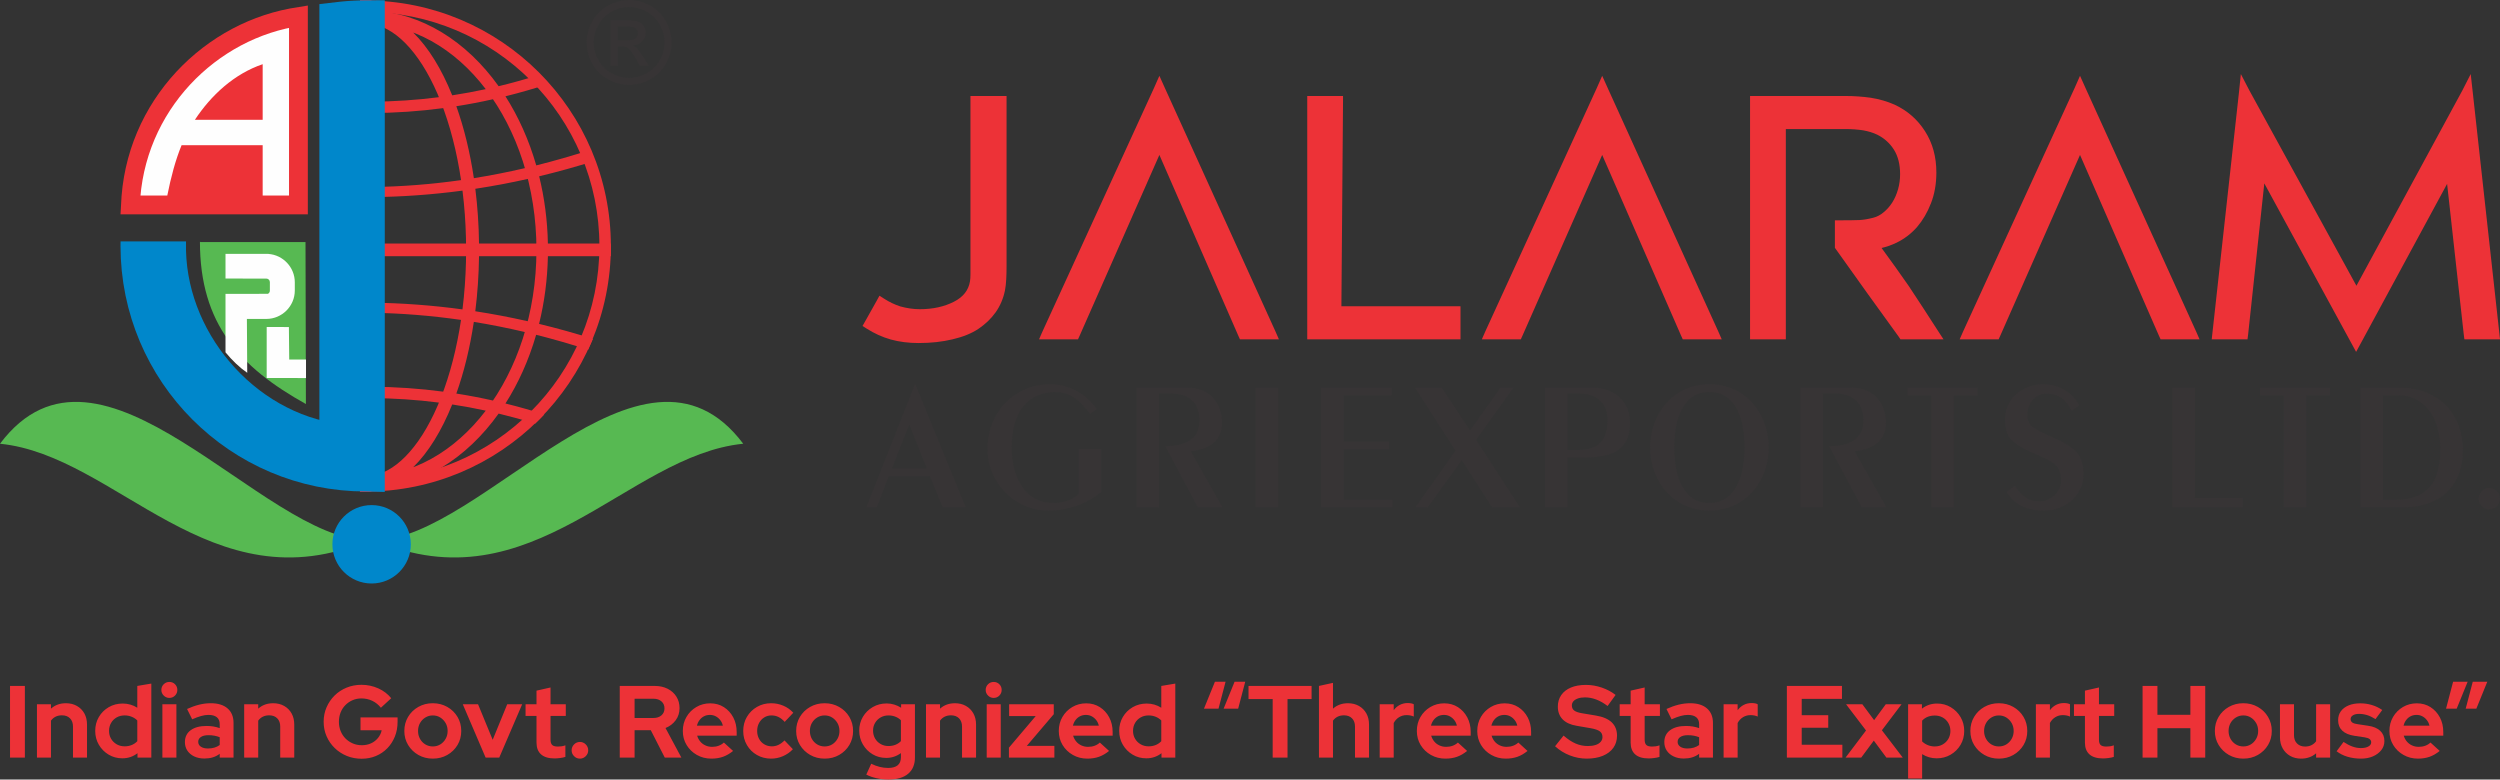
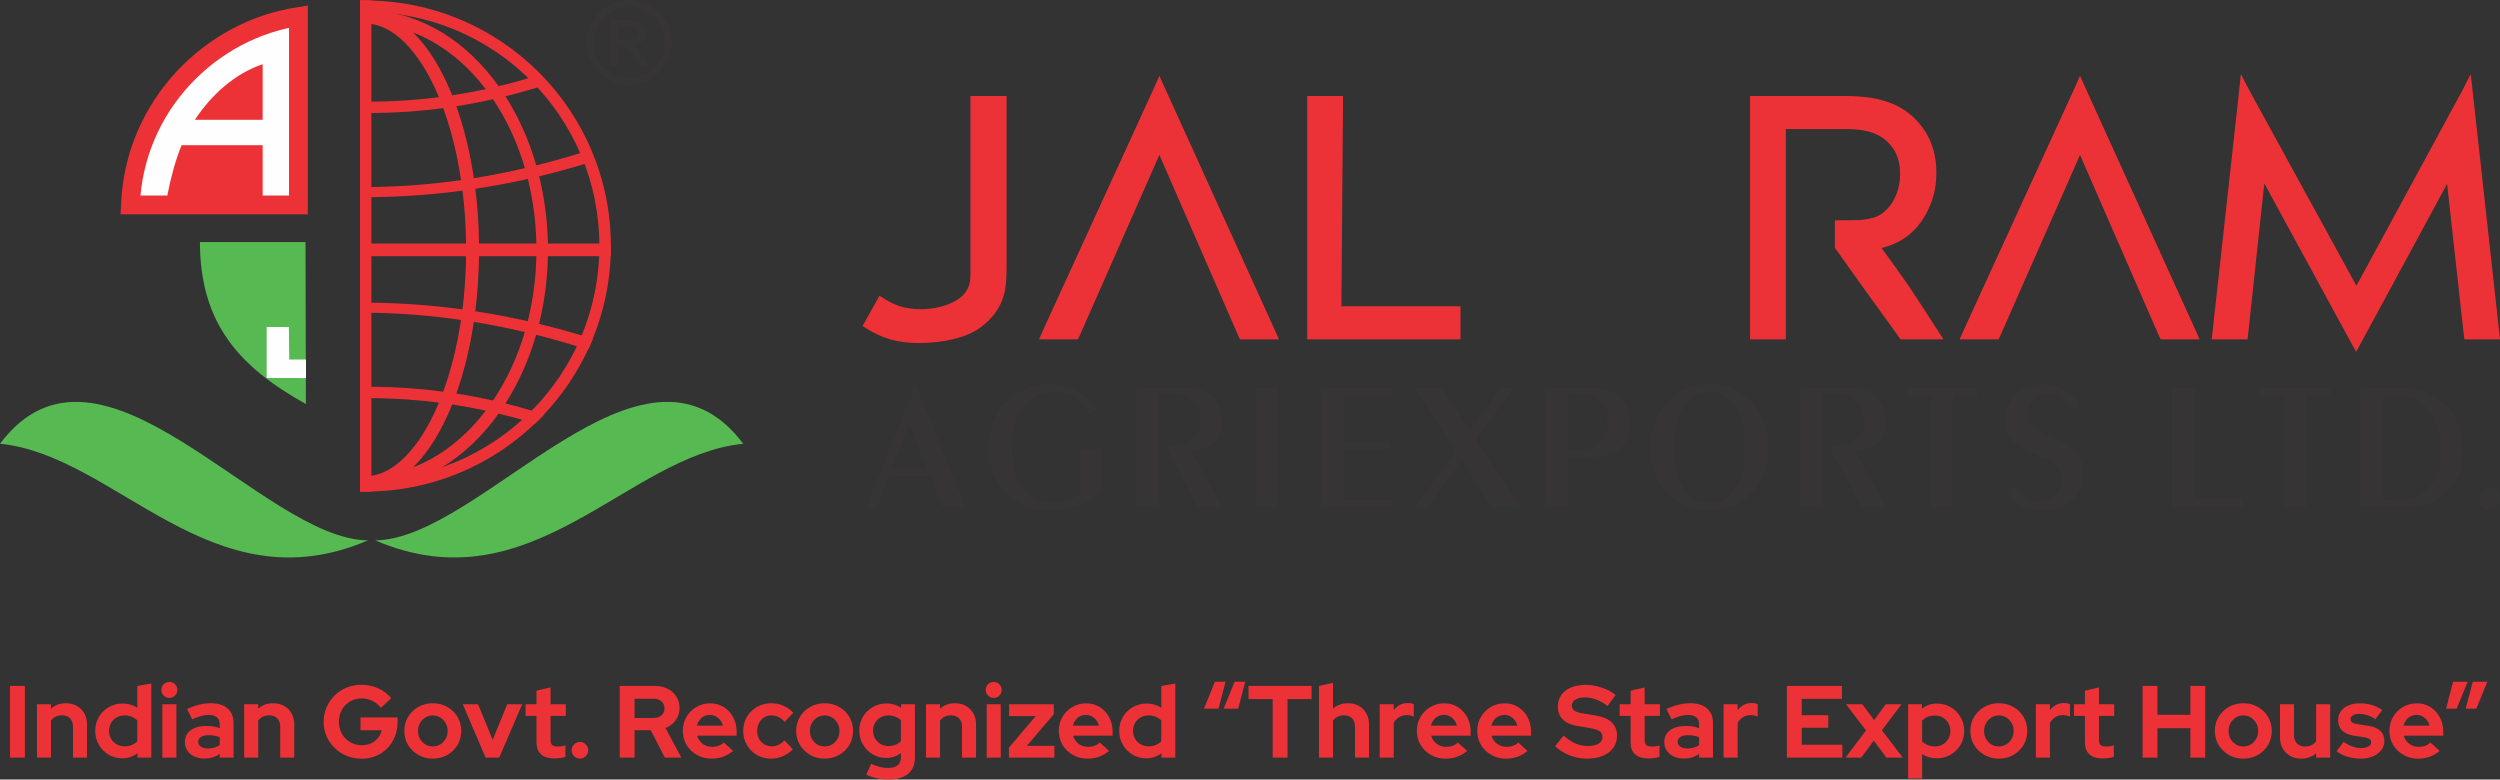
<svg xmlns="http://www.w3.org/2000/svg" xml:space="preserve" width="141.999mm" height="44.276mm" version="1.1" style="shape-rendering:geometricPrecision; text-rendering:geometricPrecision; image-rendering:optimizeQuality; fill-rule:evenodd; clip-rule:evenodd" viewBox="0 0 14597.26 4551.47">
  <rect x="0" y="0" width="14597.26" height="4551.47" fill="#333333" stroke="none" />
  <defs>
    <style type="text/css">
   
    .fil3 {fill:#FEFEFE}
    .fil0 {fill:#ED3237}
    .fil1 {fill:#57B952}
    .fil2 {fill:#0087CB}
    .fil4 {fill:#373435;fill-rule:nonzero}
    .fil5 {fill:#ED3237;fill-rule:nonzero}
   
  </style>
  </defs>
  <g id="Layer_x0020_1">
    <g id="_1907300919088">
      <g>
        <g>
          <path class="fil0" d="M2133.12 2.81c791.7,0 1433.73,642.04 1433.73,1433.74 0,791.7 -642.03,1433.74 -1433.73,1433.74 -10.43,0 -20.8,-0.19 -31.18,-0.41l0 -67.02c10.38,0.24 20.74,0.39 31.18,0.39 754.67,0 1366.68,-612.02 1366.68,-1366.69 0,-754.67 -612.01,-1366.7 -1366.68,-1366.7 -10.43,0 -20.8,0.14 -31.18,0.38l0 -67.03c10.38,-0.23 20.74,-0.38 31.18,-0.38z" />
          <path class="fil0" d="M2101.94 1.77c10.35,-0.24 20.78,-0.41 31.18,-0.41 11.81,0 23.55,0.17 35.29,0.46l0 59.51c292.89,12.53 555.92,180.05 743.03,441.98 80.6,-19.39 161.23,-41.88 241.82,-67.65 17.14,17.59 33.79,35.68 50.02,54.15 -83.99,27.57 -168,51.67 -251.99,72.46 76.1,119.23 137.29,255.36 179.88,403.45 105.3,-26.25 210.58,-56.44 315.87,-90.71 9.11,21.11 17.73,42.47 25.87,64.07 -108.25,34.24 -216.53,64.31 -324.77,90.25 30.57,124.24 48.24,256.08 50.97,392.76l367.59 0c0.31,12.29 0.47,24.63 0.47,37.01 0,12.37 -0.16,24.7 -0.47,37l-367.59 0c-2.72,137.51 -20.6,270.14 -51.53,395.02 104.85,25.35 209.71,54.54 314.55,87.68 -8.75,21.42 -18.01,42.59 -27.75,63.48 -101.3,-32.86 -202.6,-61.99 -303.88,-87.47 -42.56,147.19 -103.52,282.51 -179.21,401.14 75.55,18.7 151.12,40.03 226.66,64.21 -17.19,18.28 -34.85,36.13 -52.97,53.48 -71.18,-22.09 -142.36,-41.59 -213.53,-58.73 -187.11,261.95 -450.14,429.47 -743.04,441.99l0 14.37c-11.74,0.29 -23.48,0.45 -35.29,0.45 -10.4,0 -20.83,-0.16 -31.18,-0.41l0 -2869.54zm66.47 1420.33l552.7 0 -0.4 -33.08 -2.48 -69.15 -4.12 -68.09 -5.67 -66.96 -7.23 -65.72 -0.82 -6.11c-177.34,23.79 -354.63,36.45 -531.97,37.98l0 271.13zm628.59 0l334.56 0 -0.62 -31.56 -3.91 -67.63 -6.47 -66.61 -8.92 -65.51 -11.33 -64.34 -13.65 -63.08 -4.82 -18.68c-102.13,22.89 -204.3,42.07 -306.44,57.59 12.82,102.47 20.23,209.59 21.6,319.83zm334.56 74l-334.55 0c-1.38,110.79 -8.85,218.4 -21.8,321.3 102.04,15.74 204.08,35.14 306.09,58.23l5.37 -20.81 13.65 -63.09 11.33 -64.33 8.92 -65.49 6.47 -66.63 3.91 -67.62 0.62 -31.55zm-410.45 0l-552.7 0 0 271.23c177.28,1.92 354.54,15.02 531.8,39.19l1 -7.42 7.23 -65.72 5.67 -66.98 4.12 -68.08 2.48 -69.14 0.4 -33.07zm-552.7 -404.04c174.53,-2.09 349.09,-15.65 523.64,-40.42l-9.63 -60.03 -11.53 -61.48 -12.87 -59.92 -14.16 -58.24 -15.43 -56.43 -16.6 -54.54 -17.74 -52.57 -6.37 -17.09c-139.75,18.59 -279.53,28.12 -419.3,28.69l0 432.03zm598.5 -51.74c99.28,-15.92 198.56,-35.46 297.84,-58.6l-12.13 -40.35 -20.28 -58.8 -22.33 -57.17 -24.33 -55.48 -26.25 -53.72 -28.13 -51.86 -29.9 -49.93 -23.07 -34.94c-71.29,16.01 -142.56,29.59 -213.83,40.77 44.72,125.37 79.64,267.05 102.42,420.08zm-598.5 785.93c174.47,2.51 348.93,16.5 523.42,41.68l-9.41 58.61 -11.53 61.51 -12.87 59.92 -14.16 58.23 -15.43 56.43 -16.6 54.56 -17.74 52.55 -6.39 17.11c-139.75,-18.59 -279.52,-28.08 -419.28,-28.67l0 -431.92zm598.28 53.17c99.14,16.13 198.28,35.9 297.41,59.22l-11.47 38.18 -20.28 58.76 -22.33 57.18 -24.33 55.48 -26.25 53.72 -28.13 51.85 -29.9 49.94 -23.1 34.97c-71.27,-15.99 -142.54,-29.6 -213.8,-40.78 44.56,-124.95 79.4,-266.09 102.19,-418.52zm-598.28 -1285.82c131.45,-0.58 262.88,-9.22 394.32,-26.09l-7.37 -17.88 -20.83 -46.04 -21.76 -43.66 -22.6 -41.22 -23.35 -38.66 -24.03 -35.97 -24.63 -33.27 -25.12 -30.41 -25.54 -27.55 -25.81 -24.58 -26.03 -21.62 -26.11 -18.6 -26.12 -15.63 -26.06 -12.66 -25.99 -9.79 -25.96 -6.94 -17.02 -2.73 0 453.29zm472 -36.97c65.3,-10 130.56,-22.04 195.86,-36.15l-34.69 -43.37 -36.39 -41.35 -37.85 -39.02 -39.21 -36.57 -40.54 -34.09 -41.76 -31.51 -42.96 -28.85 -44.04 -26.12 -45.14 -23.34 -46.11 -20.48 -14.83 -5.52c88.09,86.26 165.65,211.97 227.66,366.35zm-472 1767.96c131.44,0.59 262.87,9.22 394.3,26.09l-7.35 17.87 -20.83 46.04 -21.76 43.64 -22.6 41.22 -23.35 38.65 -24.03 35.99 -24.63 33.22 -25.12 30.45 -25.55 27.56 -25.8 24.6 -26.03 21.58 -26.11 18.61 -26.12 15.62 -26.06 12.69 -25.99 9.78 -25.98 6.97 -17 2.71 0 -453.28zm472 36.97c65.3,9.99 130.55,22.05 195.85,36.15l-34.68 43.35 -36.39 41.34 -37.85 39.02 -39.21 36.58 -40.54 34.09 -41.76 31.5 -42.96 28.87 -44.04 26.14 -45.14 23.31 -46.11 20.47 -14.87 5.54c88.09,-86.26 165.69,-211.95 227.7,-366.35z" />
          <path class="fil1" d="M2148.61 3155.13c-915.89,392.93 -1468.37,-496.46 -2148.61,-564.22 586.96,-780.7 1526.94,558.7 2148.61,564.22z" />
          <path class="fil1" d="M2190.97 3155.13c915.9,392.93 1468.38,-496.46 2148.61,-564.22 -586.95,-780.7 -1526.94,558.7 -2148.61,564.22z" />
-           <path class="fil2" d="M2169.8 2949.15c126.41,0 228.92,102.51 228.92,228.91 0,126.42 -102.51,228.93 -228.92,228.93 -126.41,0 -228.92,-102.51 -228.92,-228.93 0,-126.4 102.51,-228.91 228.92,-228.91z" />
          <path class="fil0" d="M763.35 872.59l17.7 -51.12 19.89 -49.99 21.98 -48.74 23.97 -47.47 25.95 -46.16 27.81 -44.81 29.64 -43.4 31.34 -41.96 33.01 -40.46 34.6 -38.96 36.15 -37.34 37.58 -35.74 38.99 -34.05 40.28 -32.36 41.55 -30.59 42.71 -28.8 43.83 -26.95 44.87 -25.09 45.88 -23.14 46.75 -21.18 47.62 -19.14 48.39 -17.11 49.11 -14.96 49.72 -12.83 50.31 -10.6 104.39 -17.2 0 1218.99c-469.38,0 -719.71,0 -1093.72,0l6.11 -107.37 5.81 -56.23 8.35 -55.32 10.78 -54.34 13.18 -53.31 15.47 -52.27z" />
          <path class="fil3" d="M943.85 726.98l23.59 -41.96 25.29 -40.75 26.96 -39.48 28.54 -38.21 30.07 -36.86 31.51 -35.47 32.94 -34.02 34.24 -32.57 35.55 -31.03 36.72 -29.51 37.84 -27.86 38.92 -26.23 39.94 -24.56 40.82 -22.84 41.74 -21.04 42.51 -19.25 43.25 -17.38 43.92 -15.52 44.51 -13.57 45.04 -11.61 19.79 -4.16 0 978.5 -153.81 0 0 -293.9 -473.38 0c-36.26,88.1 -61.81,185.4 -83.5,293.9l-156.37 0 4.12 -39.89 7.59 -50.27 9.79 -49.36 11.97 -48.4 14.05 -47.48 16.07 -46.41 18.05 -45.38 19.97 -44.26 21.78 -43.14zm589.86 -27.6l0 -324.54c-167.4,56.81 -301.65,181.97 -395.66,324.54l395.66 0z" />
          <path class="fil1" d="M1786.14 2359.07c-385.47,-214.7 -618.75,-466.9 -618.75,-947.63l1.32 0 0 1.8 615.12 0c0,411.86 2.31,442.41 2.31,945.83z" />
-           <path class="fil3" d="M1443.6 2176.71c-44.84,-30.89 -87.79,-72.06 -126.88,-119.51l0 -341.16c53.53,-0.26 197.74,-0.48 247.64,-0.48 6.73,-3.37 11.39,-10.34 11.39,-18.34l0 -50.06c0,-11.27 -9.22,-20.49 -20.49,-20.49 -49.23,0 -189.35,-0.12 -238.54,-0.28l0 -144.2 250.78 0 0 0.46c85.69,6.32 153.86,78.41 153.86,165.65l0 47.76c0,91.36 -74.75,166.1 -166.09,166.1l-113.67 0 2.01 314.54z" />
          <path class="fil3" d="M1686.82 1909.51l-129.64 -0.05 0 297.44c48.07,0.23 169.22,0.44 229.59,0.48l0 -107.94 -97.99 0 -1.96 -189.93z" />
-           <polygon class="fil2" points="1710.72,2805.22 1644.1,2782.65 1578.95,2756.96 1515.44,2728.21 1453.65,2696.52 1393.64,2662.01 1335.46,2624.72 1279.3,2584.72 1225.19,2542.19 1173.23,2497.15 1123.44,2449.69 1076.02,2399.9 1031,2347.92 988.47,2293.79 948.51,2237.56 911.23,2179.4 876.74,2119.34 845.07,2057.53 816.33,1993.98 790.67,1928.83 768.13,1862.18 748.8,1794.11 732.78,1724.69 720.18,1654.08 711.06,1582.33 705.53,1509.57 703.65,1436.78 703.71,1432.5 703.72,1429.66 703.75,1426.46 703.8,1423.09 703.87,1420.44 703.9,1418.22 703.94,1415.59 704.02,1409.43 1086.12,1409.43 1086.14,1464.72 1088.51,1512 1093.19,1559.02 1100.16,1605.68 1109.35,1652 1120.69,1697.86 1134.14,1743.14 1149.69,1787.83 1167.24,1831.85 1186.76,1875.08 1208.2,1917.49 1231.46,1958.96 1256.54,1999.44 1283.31,2038.82 1311.78,2077.04 1341.84,2114.01 1373.46,2149.65 1406.55,2183.89 1441.04,2216.65 1476.9,2247.89 1514.01,2277.46 1552.35,2305.36 1591.86,2331.48 1632.41,2355.77 1674,2378.14 1716.54,2398.55 1759.96,2416.89 1804.2,2433.15 1849.27,2447.24 1864.8,2451.27 1864.8,24.03 1972.19,11.51 1982.99,10.3 1993.8,9.21 2004.67,8.15 2015.6,7.22 2026.38,6.32 2037.27,5.52 2048.31,4.78 2059.37,4.16 2070.31,3.6 2081.32,3.15 2092.39,2.74 2103.45,2.46 2114.5,2.24 2125.62,2.11 2246.65,1.46 2246.65,2872.53 2063.17,2867.84 1990.44,2862.32 1918.71,2853.19 1848.11,2840.58 1778.75,2824.55 " />
          <path class="fil4" d="M3673.44 0c41.6,0 82.19,10.66 121.88,32.07 39.57,21.31 70.51,51.9 92.6,91.6 22.1,39.8 33.2,81.29 33.2,124.33 0,42.71 -10.89,83.87 -32.76,123.22 -21.74,39.47 -52.22,70.07 -91.59,91.82 -39.35,21.88 -80.49,32.74 -123.33,32.74 -42.94,0 -84.08,-10.87 -123.45,-32.74 -39.35,-21.75 -69.95,-52.34 -91.82,-91.82 -21.88,-39.35 -32.86,-80.51 -32.86,-123.22 0,-43.04 11.11,-84.53 33.31,-124.33 22.31,-39.7 53.26,-70.29 92.85,-91.6 39.69,-21.41 80.26,-32.07 121.98,-32.07zm0 41.05c-34.88,0 -68.84,8.96 -101.8,26.79 -32.96,17.84 -58.76,43.4 -77.37,76.57 -18.61,33.18 -27.92,67.71 -27.92,103.6 0,35.77 9.19,69.96 27.48,102.71 18.26,32.73 43.82,58.3 76.68,76.58 32.85,18.28 67.17,27.47 102.93,27.47 35.66,0 69.96,-9.19 102.81,-27.47 32.85,-18.29 58.41,-43.85 76.57,-76.58 18.16,-32.74 27.26,-66.93 27.26,-102.71 0,-35.89 -9.31,-70.42 -27.83,-103.6 -18.48,-33.17 -44.29,-58.74 -77.35,-76.57 -33.08,-17.83 -66.94,-26.79 -101.47,-26.79zm-108.87 343.76l0 -266.39 91.72 0c31.38,0 54.04,2.46 68.05,7.39 14.13,4.92 25.24,13.45 33.65,25.78 8.29,12.22 12.44,25.23 12.44,39.03 0,19.39 -6.96,36.42 -20.97,50.78 -13.91,14.47 -32.39,22.53 -55.49,24.32 9.42,3.94 17.03,8.64 22.64,14.13 10.76,10.42 23.89,28.02 39.47,52.82l32.52 52.13 -52.25 0 -23.77 -41.93c-18.61,-33.08 -33.75,-53.83 -45.18,-62.13 -7.85,-6.04 -19.28,-9.07 -34.43,-8.96l-25.34 0 0 113.03 -43.05 0zm43.05 -150.02l52.25 0c25,0 42.05,-3.7 51.12,-11.1 9.09,-7.4 13.68,-17.26 13.68,-29.37 0,-7.84 -2.23,-14.92 -6.61,-21.08 -4.37,-6.27 -10.44,-10.87 -18.16,-13.9 -7.85,-3.02 -22.21,-4.6 -43.28,-4.6l-49 0 0 80.05z" />
        </g>
        <path class="fil5" d="M5561.96 1981.23c-60.25,14.6 -126.49,21.73 -198.74,21.73 -57.75,0 -112,-6.81 -162.49,-20.78 -48.89,-13.94 -94.64,-34.67 -137.87,-61.96l-26.81 -16.85 15.75 -27.57 66.59 -118.73 16.72 -30.48 28.39 18.16c29.03,18.79 60.26,33.72 93.4,44.42 38.8,10.73 76.64,16.22 113.87,16.22 75.73,0 142.3,-14.6 199.43,-43.77 53.64,-27.27 84.84,-66.84 93.37,-118.72 1.9,-11.36 2.83,-25.63 2.83,-42.84l0 -48.32 0 -957.92 0 -33.4 32.52 0 146.09 0 32.19 0 0 33.4 0 961.48c0,25.63 -0.66,50.6 -1.89,75.24 -1.3,24.66 -3.81,46.06 -7.27,64.56 -9.8,48.33 -28.07,90.82 -54.58,128.47 -26.54,37.3 -60.26,69.4 -100.68,96.64 -40.06,26.61 -90.54,47.06 -150.81,61z" />
        <polygon class="fil5" points="6769.52,442.68 6801.68,514.05 7447.84,1936.49 7467.4,1981.23 7418.18,1981.23 7261.06,1981.23 7239.9,1981.23 7230.77,1961.12 6769.52,904.62 6303.49,1961.12 6294.36,1981.23 6272.9,1981.23 6115.78,1981.23 6066.89,1981.23 6086.46,1936.49 6737.94,514.05 " />
        <polygon class="fil5" points="7830.75,1981.22 7748.06,1981.22 7665.13,1981.22 7632.89,1981.22 7632.89,1947.82 7632.89,593.8 7632.89,560.37 7665.13,560.37 7809.27,560.37 7841.78,560.37 7841.78,593.8 7832.3,1788.2 8481.29,1788.2 8527.69,1788.2 8527.69,1821.64 8527.69,1947.82 8527.69,1981.22 8481.29,1981.22 " />
-         <polygon class="fil5" points="9355.05,442.68 9387.22,514.05 10033.38,1936.49 10052.94,1981.23 10003.74,1981.23 9846.59,1981.23 9825.47,1981.23 9816.31,1961.12 9355.05,904.62 8889.04,1961.12 8879.93,1981.23 8858.47,1981.23 8701.33,1981.23 8652.43,1981.23 8671.99,1936.49 9323.5,514.05 " />
        <path class="fil5" d="M10427.29 1981.23l-32.52 0 -144.16 0 -32.19 0 0 -33.42 0 -1353.97 0 -33.4 32.19 0 524.35 0c51.12,0 100.64,3.57 148.61,10.37 49.2,7.79 95.27,21.07 137.85,39.9 74.47,34.39 134.12,85.97 178.27,155.06 44.48,69.09 66.56,149.54 66.56,241.35 0,65.82 -10.39,125.84 -31.55,179.69 -20.8,53.84 -47.93,99.91 -81.06,138.52 -34.11,38.93 -73.86,69.09 -119.28,91.48 -29.03,13.94 -58.36,24.31 -88.03,31.14 54.9,74.94 107.9,148.88 159.01,222.53 57.4,86.93 114.54,174.18 171.01,262.43l31.55 48.32 -59.31 0 -171.63 0 -20.53 0 -10.06 -15.26c-61.85,-84.98 -123.04,-169.66 -183.96,-254.63 -61.22,-84.98 -122.07,-170.29 -182.99,-256.58l-5.67 -7.79 0 -9.41 0 -119.69 0 -31.48 35.97 0c45.75,0 81.71,-0.63 108.23,-1.61 23.95,-1.3 50.78,-5.85 80.45,-13.61 21.42,-5.52 41.31,-15.92 59.31,-31.15 19.54,-15.91 36.58,-35.04 50.76,-57.1 14.22,-22.06 25.28,-47.69 33.78,-76.55 8.2,-28.87 12.29,-58.39 12.29,-88.87 0,-57.43 -11.99,-105.42 -35.95,-143.37 -23.98,-37.97 -56.47,-67.17 -97.15,-87.58 -25.25,-12.02 -53.04,-20.44 -83.01,-25.63 -32.16,-4.88 -66.56,-7.46 -103.47,-7.46l-347.67 0 0 1194.36 0 33.42z" />
        <polygon class="fil5" points="12145.01,442.68 12177.18,514.05 12823.34,1936.49 12842.9,1981.23 12793.67,1981.23 12636.53,1981.23 12615.4,1981.23 12606.27,1961.12 12145.01,904.62 11679,1961.12 11669.86,1981.23 11648.4,1981.23 11491.26,1981.23 11442.39,1981.23 11461.95,1936.49 12113.43,514.05 " />
        <polygon class="fil5" points="13084.12,432.31 13133.97,528.31 13758.97,1668.54 14377.36,528.31 14426.26,432.31 14438.25,539.68 14593.49,1946.19 14597.26,1981.23 14561.31,1981.23 14418.05,1981.23 14389.35,1981.23 14385.56,1951.71 14288.41,1073.61 13787.67,1998.44 13757.08,2054.55 13726.48,1998.44 13221.06,1070.7 13126.73,1951.71 13122.93,1981.23 13094.21,1981.23 12950.05,1981.23 12914.08,1981.23 12917.86,1946.19 13073.09,539.68 " />
        <path class="fil4" d="M5411.38 2734.79l-203.52 0 101.23 -256.42 102.29 256.42zm-66.76 -491.46l-2.15 0 -284.34 719.01 61.4 0 70 -182.69 240.18 0 74.33 182.69 134.61 0 -294.03 -719.01zm953.38 378.2l0 260.7c-10.78,14.95 -30.15,27.77 -58.16,38.44 -26.92,10.7 -57.07,16.06 -88.32,16.06 -52.77,0 -96.92,-13.92 -134.61,-42.75 -36.64,-28.83 -63.55,-68.38 -81.86,-117.52 -18.3,-49.15 -27.98,-102.57 -27.98,-160.24 0,-52.36 5.38,-97.22 16.13,-136.75 10.78,-39.55 26.92,-73.74 48.49,-102.57 22.61,-28.83 49.53,-50.22 80.75,-65.16 32.33,-14.96 68.96,-22.45 110.96,-22.45 29.06,0 55.98,5.36 79.69,17.1 23.67,10.7 45.24,24.59 63.55,42.75 18.3,18.16 37.7,40.58 58.16,67.3l38.74 -27.79c-20.44,-28.85 -44.15,-54.47 -72.13,-76.91 -29.08,-22.45 -59.24,-38.47 -92.63,-50.22 -33.4,-11.74 -68.93,-18.16 -104.49,-18.16 -67.83,0 -129.21,16.03 -185.23,48.08 -57.07,32.04 -101.26,76.93 -133.55,134.61 -33.4,57.7 -49.56,122.86 -49.56,195.5 0,64.13 16.16,123.93 47.39,179.51 32.32,55.53 75.4,99.35 130.34,131.4 54.93,33.12 114.17,49.15 177.72,49.15 57.07,0 110.91,-9.63 163.7,-27.77 52.77,-18.16 100.16,-44.89 144.33,-80.15l0 -252.13 -131.41 0zm468.74 340.82l0 -664.52 71.1 0c39.84,0 72.14,7.46 96.92,21.37 24.77,14.96 43.07,34.17 52.79,57.68 10.76,23.52 16.14,49.15 16.14,76.91 0,51.29 -17.23,88.68 -50.6,113.26 -33.4,24.56 -80.78,37.38 -141.12,37.38l-8.58 0 190.62 357.91 144.33 0 -185.24 -326.91c121.66,-14.98 182,-70.52 182,-166.67 0,-28.87 -4.31,-55.56 -12.93,-80.14 -8.61,-24.56 -21.54,-45.94 -38.77,-65.17 -17.23,-19.23 -37.71,-34.19 -62.45,-43.79 -24.81,-10.67 -52.8,-16.03 -84.02,-16.03l-301.58 0 0 698.71 131.4 0zm695.97 0l0 -698.71 -131.38 0 0 698.71 131.38 0zm667.97 0l0 -44.86 -285.42 0 0 -293.82 264.97 0 0 -45.93 -264.97 0 0 -269.24 281.13 0 0 -44.86 -412.51 0 0 698.71 416.8 0zm367.51 -331.19l-233.72 331.19 72.16 0 198.19 -275.62 177.7 275.62 162.63 0 -256.33 -394.22 217.56 -304.49 -75.4 0 -177.7 250 -164.78 -250 -156.18 0 235.87 367.52zm653.97 -333.33l61.38 0c42.01,0 76.47,7.46 102.33,21.37 25.84,14.96 44.15,34.17 54.94,56.61 9.68,22.44 15.06,48.07 15.06,74.8 0,59.82 -13.99,104.68 -40.94,133.55 -27.98,28.85 -71.03,42.72 -128.14,42.72l-64.62 0 0 -329.05zm-131.4 664.52l131.4 0 0 -290.61 95.85 0c59.24,0 109.86,-6.39 149.71,-19.2 39.87,-12.84 68.93,-34.19 89.39,-64.13 20.47,-28.83 30.16,-68.38 30.16,-118.57 0,-43.81 -9.69,-81.21 -30.16,-112.19 -19.4,-30.98 -45.22,-54.49 -78.61,-70.52 -33.39,-16.03 -66.79,-23.49 -102.32,-23.49l-285.42 0 0 698.71zm755.23 -349.35c0,-52.36 5.38,-103.64 17.23,-152.79 11.85,-48.07 33.39,-88.67 63.55,-121.8 31.25,-33.12 72.16,-49.15 123.85,-49.15 39.88,0 74.33,9.63 101.26,28.87 26.89,20.28 47.36,45.94 63.52,77.98 15.09,32.05 25.87,66.24 31.22,102.57 6.48,36.33 9.71,74.77 9.71,114.31 0,39.54 -3.24,76.9 -9.71,113.23 -5.35,36.33 -16.13,70.52 -32.29,102.57 -15.09,33.11 -36.61,58.74 -63.55,77.98 -26.92,20.3 -60.28,29.93 -100.16,29.93 -51.69,0 -92.6,-16.06 -122.78,-49.18 -31.23,-33.11 -52.77,-73.7 -64.62,-122.83 -11.85,-48.08 -17.23,-99.36 -17.23,-151.71zm-141.09 0c0,51.28 8.61,99.35 25.84,144.22 17.23,44.89 40.93,84.4 72.16,117.52 31.22,34.19 68.93,60.92 110.93,79.08 42.01,18.13 88.33,27.77 136.78,27.77 48.46,0 94.78,-9.63 137.85,-27.77 42.01,-18.16 79.71,-44.89 110.94,-79.08 31.23,-33.12 54.94,-72.63 72.16,-117.52 17.23,-44.86 25.87,-92.94 25.87,-144.22 0,-51.29 -8.65,-99.36 -25.87,-145.3 -17.23,-44.89 -40.93,-84.4 -72.16,-118.59 -31.23,-33.12 -67.86,-59.85 -109.84,-78.01 -42.03,-18.16 -88.32,-27.77 -138.95,-27.77 -50.62,0 -95.84,9.6 -137.87,27.77 -41.98,18.16 -78.62,44.89 -109.84,79.08 -31.23,33.12 -54.94,72.63 -72.16,117.52 -17.23,45.93 -25.84,94.01 -25.84,145.3zm1008.32 349.35l0 -664.52 71.1 0c39.84,0 72.13,7.46 96.94,21.37 24.75,14.96 43.05,34.17 52.77,57.68 10.75,23.52 16.16,49.15 16.16,76.91 0,51.29 -17.23,88.68 -50.62,113.26 -33.4,24.56 -80.79,37.38 -141.09,37.38l-8.62 0 190.62 357.91 144.33 0 -185.23 -326.91c121.68,-14.98 181.99,-70.52 181.99,-166.67 0,-28.87 -4.31,-55.56 -12.89,-80.14 -8.65,-24.56 -21.57,-45.94 -38.8,-65.17 -17.24,-19.23 -37.71,-34.19 -62.46,-43.79 -24.77,-10.67 -52.79,-16.03 -84.02,-16.03l-301.55 0 0 698.71 131.38 0zm764.91 0l0 -653.85 138.92 0 0 -44.86 -409.27 0 0 44.86 138.94 0 0 653.85 131.41 0zm308.25 -89.75c43.08,72.66 116.32,108.99 219.73,108.99 39.84,0 76.44,-8.56 111.98,-26.73 35.56,-18.13 63.57,-43.79 85.09,-76.91 21.57,-32.04 32.32,-68.37 32.32,-110.03 0,-56.63 -13.99,-100.42 -43.07,-130.37 -29.06,-28.83 -72.16,-56.6 -130.31,-81.19 -58.17,-24.56 -98.04,-44.86 -120.62,-60.89 -22.64,-14.95 -33.4,-39.54 -33.4,-74.8 0,-22.42 4.32,-42.72 14,-60.89 8.58,-19.23 21.54,-34.19 39.87,-44.86 17.23,-10.7 37.68,-16.03 60.28,-16.03 64.62,0 112.01,33.12 143.26,99.35l45.25 -29.9c-11.85,-24.59 -29.09,-47.03 -50.63,-66.23 -22.64,-19.24 -47.39,-34.19 -74.33,-43.82 -27.98,-9.6 -55.97,-14.96 -85.09,-14.96 -41.98,0 -79.68,9.6 -114.18,27.77 -34.46,18.16 -61.37,42.75 -80.75,74.81 -19.4,30.97 -29.08,65.16 -29.08,102.56 0,56.61 13.99,97.22 42,123.91 27.99,26.73 70,51.29 124.93,73.73 54.9,22.45 95.85,42.72 121.69,63.03 25.87,20.31 38.78,52.36 38.78,97.22 0,22.45 -6.46,42.75 -18.31,61.99 -11.85,18.16 -27.98,33.12 -47.39,42.72 -18.3,10.67 -38.77,16.03 -59.21,16.03 -33.39,0 -60.33,-7.46 -81.88,-22.45 -22.61,-14.95 -43.07,-37.37 -62.47,-67.3l-48.46 35.26zm1378.83 89.75l0 -55.56 -280.04 0 0 -643.15 -131.38 0 0 698.71 411.42 0zm370.69 0l0 -653.85 138.95 0 0 -44.86 -409.27 0 0 44.86 138.94 0 0 653.85 131.38 0zm447.23 -653.85l88.32 0c53.8,0 99.08,13.89 135.65,42.75 37.71,27.77 65.75,66.24 84.02,114.31 18.31,48.07 28.02,102.56 28.02,162.38 0,52.36 -7.55,99.35 -21.55,142.11 -13.99,43.79 -39.87,79.05 -77.54,105.75 -37.7,27.8 -89.39,41.68 -155.08,41.68l-81.85 0 0 -608.99zm-131.41 653.85l252.02 0c67.86,0 128.17,-12.82 180.94,-38.48 52.8,-24.55 92.61,-63.03 121.72,-113.23 29.05,-50.22 44.14,-112.17 44.14,-184.83 0,-48.07 -7.55,-92.94 -22.64,-136.75 -16.16,-43.79 -38.74,-82.26 -69.96,-116.45 -31.28,-33.12 -71.1,-59.82 -117.44,-79.05 -46.29,-20.3 -100.16,-29.91 -161.54,-29.91l-227.25 0 0 698.71zm690.61 -50.22c0,16.03 6.45,30.98 19.37,43.79 12.92,11.77 26.92,18.16 43.08,18.16 16.16,0 30.15,-6.39 43.1,-18.16 12.9,-11.74 19.35,-26.7 19.35,-43.79 0,-18.16 -6.45,-33.12 -19.35,-44.86 -11.88,-11.77 -26.94,-18.16 -43.1,-18.16 -9.68,0 -20.47,3.21 -30.16,8.53 -9.7,5.36 -17.23,13.89 -23.71,23.52 -5.35,9.6 -8.58,20.3 -8.58,30.97z" />
      </g>
      <g>
        <path class="fil5" d="M58.53 4423.54l0 -418.48 86.68 0 0 418.48 -86.68 0zm157.22 0l0 -311.47 81.91 0 0 25.7c23.51,-21.11 52.61,-31.68 87.29,-31.68 24.31,0 45.74,5.28 64.26,15.84 18.53,10.57 32.99,25.11 43.35,43.65 10.36,18.53 15.54,40.15 15.54,64.87l0 193.1 -81.91 0 0 -181.14c0,-20.33 -5.78,-36.37 -17.33,-48.13 -11.56,-11.76 -27.3,-17.63 -47.24,-17.63 -13.94,0 -26.3,2.68 -37.06,8.07 -10.76,5.38 -19.73,13.05 -26.9,23.02l0 215.81 -81.91 0zm498.6 4.18c-29.49,0 -56.2,-7.18 -80.11,-21.53 -23.91,-14.34 -42.94,-33.57 -57.09,-57.69 -14.15,-24.11 -21.22,-51.11 -21.22,-81.01 0,-29.89 7.07,-56.89 21.22,-81.01 14.16,-24.11 33.38,-43.24 57.69,-57.39 24.31,-14.15 51.62,-21.22 81.91,-21.22 15.54,0 30.49,2.09 44.83,6.27 14.35,4.18 27.7,10.27 40.06,18.24l0 -127.34 81.9 -13.75 0 432.24 -80.71 0 0 -25.71c-25.5,19.93 -55,29.89 -88.48,29.89zm13.15 -69.94c15.15,0 29,-2.59 41.55,-7.77 12.56,-5.18 23.42,-12.55 32.59,-22.12l0 -121.36c-9.17,-9.16 -20.13,-16.33 -32.89,-21.52 -12.75,-5.18 -26.5,-7.77 -41.25,-7.77 -17.14,0 -32.58,3.89 -46.33,11.66 -13.74,7.77 -24.61,18.53 -32.58,32.28 -7.98,13.75 -11.96,29.19 -11.96,46.33 0,17.14 3.98,32.48 11.96,46.03 7.97,13.55 18.83,24.31 32.58,32.29 13.75,7.97 29.19,11.96 46.33,11.96zm220.61 65.76l0 -311.47 81.91 0 0 311.47 -81.91 0zm40.66 -348.54c-12.76,0 -23.72,-4.58 -32.89,-13.75 -9.16,-9.16 -13.74,-20.12 -13.74,-32.87 0,-13.16 4.58,-24.21 13.74,-33.18 9.17,-8.96 20.13,-13.45 32.89,-13.45 13.15,0 24.21,4.48 33.18,13.45 8.96,8.97 13.45,20.03 13.45,33.18 0,12.76 -4.48,23.72 -13.45,32.87 -8.97,9.17 -20.04,13.75 -33.18,13.75zm204.46 353.91c-22.32,0 -42.04,-4.08 -59.18,-12.25 -17.14,-8.17 -30.49,-19.43 -40.06,-33.78 -9.56,-14.34 -14.34,-30.88 -14.34,-49.62 0,-29.88 11.26,-53.11 33.77,-69.65 22.52,-16.54 53.51,-24.81 92.97,-24.81 27.1,0 52.6,4.18 76.52,12.55l0 -22.72c0,-17.94 -5.58,-31.49 -16.75,-40.65 -11.15,-9.17 -27.5,-13.75 -49.01,-13.75 -13.16,0 -27.3,2.09 -42.46,6.28 -15.14,4.18 -32.68,10.66 -52.6,19.43l-29.89 -60.38c24.71,-11.16 48.33,-19.53 70.84,-25.11 22.52,-5.57 45.14,-8.37 67.86,-8.37 41.85,0 74.44,10.06 97.75,30.19 23.31,20.13 34.97,48.52 34.97,85.19l0 202.07 -80.71 0 0 -22.12c-12.76,9.57 -26.51,16.54 -41.25,20.93 -14.75,4.38 -30.89,6.57 -48.43,6.57zm-35.87 -97.44c0,11.96 5.18,21.42 15.54,28.39 10.36,6.98 24.12,10.46 41.25,10.46 13.55,0 26.1,-1.7 37.67,-5.08 11.55,-3.39 21.92,-8.47 31.09,-15.25l0 -45.44c-9.97,-3.99 -20.33,-6.98 -31.09,-8.96 -10.76,-1.99 -22.33,-2.99 -34.67,-2.99 -18.74,0 -33.38,3.48 -43.95,10.46 -10.56,6.97 -15.84,16.44 -15.84,28.39zm268.43 92.07l0 -311.47 81.91 0 0 25.7c23.51,-21.11 52.61,-31.68 87.29,-31.68 24.31,0 45.74,5.28 64.26,15.84 18.53,10.57 32.99,25.11 43.35,43.65 10.36,18.53 15.54,40.15 15.54,64.87l0 193.1 -81.91 0 0 -181.14c0,-20.33 -5.78,-36.37 -17.33,-48.13 -11.56,-11.76 -27.3,-17.63 -47.24,-17.63 -13.94,0 -26.3,2.68 -37.06,8.07 -10.76,5.38 -19.73,13.05 -26.9,23.02l0 215.81 -81.91 0zm685.72 6.58c-31.09,0 -59.97,-5.48 -86.68,-16.45 -26.71,-10.96 -50.22,-26.3 -70.55,-46.03 -20.32,-19.73 -36.16,-42.64 -47.52,-68.75 -11.36,-26.1 -17.03,-54.3 -17.03,-84.59 0,-30.28 5.67,-58.48 17.03,-84.59 11.36,-26.1 27.01,-49.01 46.93,-68.75 19.93,-19.73 43.35,-35.06 70.25,-46.03 26.9,-10.96 55.7,-16.44 86.38,-16.44 34.67,0 67.35,6.88 98.05,20.62 30.69,13.75 55.99,32.99 75.93,57.7l-60.38 55.59c-14.35,-17.94 -31.29,-31.49 -50.81,-40.66 -19.53,-9.16 -40.46,-13.74 -62.78,-13.74 -18.73,0 -36.07,3.48 -52.01,10.46 -15.94,6.97 -29.89,16.54 -41.85,28.69 -11.96,12.16 -21.23,26.5 -27.81,43.04 -6.57,16.54 -9.86,34.58 -9.86,54.1 0,19.53 3.38,37.67 10.17,54.41 6.77,16.74 16.23,31.18 28.39,43.34 12.15,12.15 26.31,21.72 42.45,28.69 16.14,6.98 33.78,10.46 52.91,10.46 19.92,0 37.86,-3.69 53.8,-11.06 15.94,-7.37 29.39,-17.73 40.35,-31.09 10.97,-13.35 18.24,-28.39 21.82,-45.14l-123.75 0 0 -75.32 216.41 0 0 26.31c0,31.09 -5.27,59.67 -15.84,85.79 -10.56,26.1 -25.21,48.82 -43.94,68.16 -18.74,19.33 -40.85,34.38 -66.37,45.14 -25.5,10.75 -53.4,16.14 -83.7,16.14zm415.5 -0.6c-31.09,0 -59.18,-7.18 -84.29,-21.53 -25.11,-14.35 -45.04,-33.68 -59.79,-57.99 -14.74,-24.31 -22.11,-51.62 -22.11,-81.91 0,-30.28 7.27,-57.69 21.81,-82.2 14.56,-24.51 34.48,-43.94 59.79,-58.29 25.31,-14.35 53.51,-21.53 84.59,-21.53 31.09,0 59.28,7.18 84.59,21.53 25.31,14.35 45.24,33.78 59.79,58.29 14.55,24.51 21.81,51.91 21.81,82.2 0,30.29 -7.27,57.6 -21.81,81.91 -14.55,24.31 -34.38,43.64 -59.49,57.99 -25.1,14.35 -53.4,21.53 -84.89,21.53zm0 -71.15c16.34,0 30.98,-3.99 43.95,-11.96 12.95,-7.98 23.31,-18.83 31.09,-32.59 7.77,-13.74 11.66,-28.99 11.66,-45.74 0,-17.14 -3.89,-32.47 -11.66,-46.03 -7.77,-13.55 -18.13,-24.4 -31.09,-32.58 -12.96,-8.17 -27.6,-12.25 -43.95,-12.25 -15.94,0 -30.49,4.08 -43.64,12.25 -13.16,8.17 -23.52,19.03 -31.09,32.58 -7.58,13.56 -11.36,28.9 -11.36,46.03 0,16.75 3.78,31.99 11.36,45.74 7.57,13.75 17.93,24.61 31.09,32.59 13.15,7.97 27.69,11.96 43.64,11.96zm308.49 65.16l-133.32 -311.47 89.07 0 85.5 207.45 84.89 -207.45 87.28 0 -133.91 311.47 -79.51 0zm402.34 4.78c-34.67,0 -60.88,-7.86 -78.62,-23.61 -17.73,-15.74 -26.6,-38.75 -26.6,-69.05l0 -155.43 -63.96 0 0 -68.16 63.96 0 0 -79.51 81.91 -18.53 0 98.05 89.07 0 0 68.16 -89.07 0 0 138.7c0,14.34 3.19,24.61 9.56,30.79 6.38,6.18 17.54,9.26 33.48,9.26 7.98,0 15.25,-0.49 21.82,-1.49 6.58,-1 13.85,-2.89 21.81,-5.68l0 67.56c-8.37,2.79 -18.73,4.99 -31.09,6.58 -12.36,1.59 -23.11,2.38 -32.28,2.38zm148.26 1.2c-13.15,0 -24.51,-4.79 -34.07,-14.35 -9.57,-9.57 -14.35,-20.93 -14.35,-34.08 0,-13.55 4.78,-25.11 14.35,-34.67 9.56,-9.57 20.92,-14.35 34.07,-14.35 13.16,0 24.52,4.78 34.08,14.35 9.57,9.56 14.35,21.13 14.35,34.67 0,13.15 -4.78,24.51 -14.35,34.08 -9.56,9.56 -20.92,14.35 -34.08,14.35zm232.56 -5.98l0 -418.48 204.46 0c28.3,0 53.31,5.48 75.03,16.44 21.72,10.96 38.75,26.2 51.11,45.74 12.36,19.53 18.53,42.04 18.53,67.56 0,26.7 -7.47,50.22 -22.42,70.54 -14.95,20.32 -34.78,35.48 -59.48,45.44l92.66 172.77 -96.86 0 -81.9 -160.22 -94.46 0 0 160.22 -86.68 0zm86.68 -231.36l110 0c19.53,0 35.18,-5.18 46.93,-15.54 11.76,-10.36 17.64,-23.92 17.64,-40.66 0,-16.74 -5.88,-30.29 -17.64,-40.66 -11.75,-10.36 -27.4,-15.54 -46.93,-15.54l-110 0 0 112.4zm448.38 237.34c-31.09,0 -59.28,-7.18 -84.59,-21.53 -25.31,-14.35 -45.33,-33.68 -60.09,-57.99 -14.74,-24.31 -22.11,-51.62 -22.11,-81.91 0,-30.28 7.07,-57.59 21.22,-81.9 14.16,-24.31 33.38,-43.64 57.69,-57.99 24.31,-14.35 51.42,-21.53 81.3,-21.53 29.89,0 56.41,7.38 79.51,22.12 23.12,14.75 41.36,34.67 54.71,59.79 13.34,25.1 20.03,53.6 20.03,85.49l0 21.53 -230.76 0c3.58,12.36 9.46,23.51 17.63,33.47 8.17,9.97 18.34,17.74 30.49,23.31 12.16,5.58 25.21,8.38 39.16,8.38 13.95,0 26.81,-2.2 38.56,-6.58 11.76,-4.39 21.82,-10.57 30.19,-18.53l53.8 49.02c-19.13,15.54 -38.75,26.9 -58.88,34.08 -20.13,7.18 -42.74,10.76 -67.86,10.76zm-84.29 -192.51l151.26 0c-2.8,-12.36 -7.87,-23.21 -15.25,-32.58 -7.38,-9.36 -16.15,-16.75 -26.31,-22.12 -10.17,-5.38 -21.42,-8.07 -33.78,-8.07 -12.76,0 -24.21,2.59 -34.38,7.77 -10.17,5.18 -18.83,12.46 -26.01,21.82 -7.18,9.36 -12.36,20.43 -15.54,33.17zm433.43 192.51c-30.69,0 -58.39,-7.08 -83.09,-21.23 -24.71,-14.15 -44.24,-33.48 -58.6,-57.99 -14.34,-24.52 -21.52,-51.91 -21.52,-82.21 0,-30.69 7.18,-58.18 21.52,-82.5 14.35,-24.31 33.88,-43.64 58.6,-57.99 24.7,-14.35 52.41,-21.53 83.09,-21.53 24.71,0 48.33,4.78 70.85,14.35 22.51,9.56 41.94,23.31 58.29,41.25l-50.22 53.21c-11.55,-12.76 -23.61,-22.23 -36.17,-28.4 -12.55,-6.18 -26.2,-9.26 -40.94,-9.26 -15.94,0 -30.19,3.98 -42.74,11.96 -12.56,7.97 -22.52,18.73 -29.89,32.28 -7.37,13.55 -11.06,29.1 -11.06,46.63 0,16.75 3.69,31.99 11.06,45.74 7.37,13.75 17.63,24.52 30.79,32.29 13.15,7.77 27.69,11.66 43.64,11.66 13.95,0 27.01,-2.89 39.16,-8.67 12.16,-5.79 23.82,-14.45 34.98,-26.01l49.01 51.41c-15.93,17.14 -35.06,30.59 -57.39,40.36 -22.32,9.77 -45.43,14.65 -69.35,14.65zm312.08 0c-31.09,0 -59.18,-7.18 -84.29,-21.53 -25.11,-14.35 -45.04,-33.68 -59.79,-57.99 -14.74,-24.31 -22.11,-51.62 -22.11,-81.91 0,-30.28 7.27,-57.69 21.81,-82.2 14.56,-24.51 34.48,-43.94 59.79,-58.29 25.31,-14.35 53.51,-21.53 84.59,-21.53 31.09,0 59.28,7.18 84.59,21.53 25.31,14.35 45.24,33.78 59.79,58.29 14.55,24.51 21.81,51.91 21.81,82.2 0,30.29 -7.27,57.6 -21.81,81.91 -14.55,24.31 -34.38,43.64 -59.49,57.99 -25.1,14.35 -53.4,21.53 -84.89,21.53zm0 -71.15c16.34,0 30.98,-3.99 43.95,-11.96 12.95,-7.98 23.31,-18.83 31.09,-32.59 7.77,-13.74 11.66,-28.99 11.66,-45.74 0,-17.14 -3.89,-32.47 -11.66,-46.03 -7.77,-13.55 -18.13,-24.4 -31.09,-32.58 -12.96,-8.17 -27.6,-12.25 -43.95,-12.25 -15.94,0 -30.49,4.08 -43.64,12.25 -13.16,8.17 -23.52,19.03 -31.09,32.58 -7.58,13.56 -11.36,28.9 -11.36,46.03 0,16.75 3.78,31.99 11.36,45.74 7.57,13.75 17.93,24.61 31.09,32.59 13.15,7.97 27.69,11.96 43.64,11.96zm373.05 193.1c-23.91,0 -47.03,-2.49 -69.35,-7.47 -22.32,-4.98 -42.45,-12.05 -60.38,-21.22l28.7 -63.38c17.14,8.38 33.87,14.55 50.22,18.53 16.34,3.99 32.68,5.98 49.02,5.98 24.31,0 42.74,-5.18 55.3,-15.54 12.56,-10.36 18.83,-25.91 18.83,-46.63l0 -24.52c-25.5,18.73 -54,28.09 -85.49,28.09 -29.49,0 -56.1,-7.07 -79.81,-21.22 -23.72,-14.15 -42.64,-33.38 -56.8,-57.69 -14.15,-24.31 -21.22,-51.21 -21.22,-80.71 0,-29.49 7.07,-56.2 21.22,-80.11 14.16,-23.91 33.38,-42.95 57.69,-57.09 24.31,-14.15 51.42,-21.23 81.3,-21.23 15.15,0 29.89,2.2 44.24,6.58 14.35,4.39 27.7,10.57 40.05,18.53l0 -20.32 80.72 0 0 310.87c0,41.05 -13.26,72.73 -39.76,95.06 -26.5,22.32 -64.66,33.47 -114.49,33.47zm-0.6 -195.49c15.14,0 28.9,-2.49 41.25,-7.47 12.36,-4.98 22.91,-12.05 31.68,-21.22l0 -121.96c-8.77,-8.77 -19.43,-15.65 -31.98,-20.62 -12.55,-4.99 -26.01,-7.47 -40.36,-7.47 -17.14,0 -32.48,3.89 -46.03,11.66 -13.55,7.77 -24.31,18.33 -32.28,31.68 -7.98,13.35 -11.96,28.39 -11.96,45.14 0,17.14 3.89,32.48 11.66,46.03 7.77,13.55 18.53,24.31 32.28,32.28 13.75,7.98 29,11.96 45.74,11.96zm219.4 67.56l0 -311.47 81.91 0 0 25.7c23.51,-21.11 52.61,-31.68 87.29,-31.68 24.31,0 45.74,5.28 64.26,15.84 18.53,10.57 32.99,25.11 43.35,43.65 10.36,18.53 15.54,40.15 15.54,64.87l0 193.1 -81.91 0 0 -181.14c0,-20.33 -5.78,-36.37 -17.33,-48.13 -11.56,-11.76 -27.3,-17.63 -47.24,-17.63 -13.94,0 -26.3,2.68 -37.06,8.07 -10.76,5.38 -19.73,13.05 -26.9,23.02l0 215.81 -81.91 0zm354.52 0l0 -311.47 81.91 0 0 311.47 -81.91 0zm40.66 -348.54c-12.76,0 -23.72,-4.58 -32.89,-13.75 -9.16,-9.16 -13.74,-20.12 -13.74,-32.87 0,-13.16 4.58,-24.21 13.74,-33.18 9.17,-8.96 20.13,-13.45 32.89,-13.45 13.15,0 24.21,4.48 33.18,13.45 8.96,8.97 13.45,20.03 13.45,33.18 0,12.76 -4.48,23.72 -13.45,32.87 -8.97,9.17 -20.04,13.75 -33.18,13.75zm89.07 348.54l0 -57.99 156.63 -184.73 -155.43 0 0 -68.75 260.66 0 0 57.99 -157.23 184.73 160.81 0 0 68.75 -265.44 0zm457.95 5.98c-31.09,0 -59.28,-7.18 -84.59,-21.53 -25.31,-14.35 -45.33,-33.68 -60.09,-57.99 -14.74,-24.31 -22.11,-51.62 -22.11,-81.91 0,-30.28 7.07,-57.59 21.22,-81.9 14.16,-24.31 33.38,-43.64 57.69,-57.99 24.31,-14.35 51.42,-21.53 81.3,-21.53 29.89,0 56.41,7.38 79.51,22.12 23.12,14.75 41.36,34.67 54.71,59.79 13.34,25.1 20.03,53.6 20.03,85.49l0 21.53 -230.76 0c3.58,12.36 9.46,23.51 17.63,33.47 8.17,9.97 18.34,17.74 30.49,23.31 12.16,5.58 25.21,8.38 39.16,8.38 13.95,0 26.81,-2.2 38.56,-6.58 11.76,-4.39 21.82,-10.57 30.19,-18.53l53.8 49.02c-19.13,15.54 -38.75,26.9 -58.88,34.08 -20.13,7.18 -42.74,10.76 -67.86,10.76zm-84.29 -192.51l151.26 0c-2.8,-12.36 -7.87,-23.21 -15.25,-32.58 -7.38,-9.36 -16.15,-16.75 -26.31,-22.12 -10.17,-5.38 -21.42,-8.07 -33.78,-8.07 -12.76,0 -24.21,2.59 -34.38,7.77 -10.17,5.18 -18.83,12.46 -26.01,21.82 -7.18,9.36 -12.36,20.43 -15.54,33.17zm428.65 190.71c-29.49,0 -56.2,-7.18 -80.11,-21.53 -23.91,-14.34 -42.94,-33.57 -57.09,-57.69 -14.15,-24.11 -21.22,-51.11 -21.22,-81.01 0,-29.89 7.07,-56.89 21.22,-81.01 14.16,-24.11 33.38,-43.24 57.69,-57.39 24.31,-14.15 51.62,-21.22 81.91,-21.22 15.54,0 30.49,2.09 44.83,6.27 14.35,4.18 27.7,10.27 40.06,18.24l0 -127.34 81.9 -13.75 0 432.24 -80.71 0 0 -25.71c-25.5,19.93 -55,29.89 -88.48,29.89zm13.15 -69.94c15.15,0 29,-2.59 41.55,-7.77 12.56,-5.18 23.42,-12.55 32.59,-22.12l0 -121.36c-9.17,-9.16 -20.13,-16.33 -32.89,-21.52 -12.75,-5.18 -26.5,-7.77 -41.25,-7.77 -17.14,0 -32.58,3.89 -46.33,11.66 -13.74,7.77 -24.61,18.53 -32.58,32.28 -7.98,13.75 -11.96,29.19 -11.96,46.33 0,17.14 3.98,32.48 11.96,46.03 7.97,13.55 18.83,24.31 32.58,32.29 13.75,7.97 29.19,11.96 46.33,11.96zm724.58 65.76l0 -341.96 -141.09 0 0 -76.52 368.26 0 0 76.52 -140.49 0 0 341.96 -86.68 0zm270.22 0l0 -418.48 81.91 -17.94 0 150.65c23.51,-21.11 52.61,-31.68 87.29,-31.68 24.31,0 45.74,5.28 64.26,15.84 18.53,10.57 32.99,25.11 43.35,43.65 10.36,18.53 15.54,40.15 15.54,64.87l0 193.1 -81.91 0 0 -181.14c0,-20.33 -5.78,-36.37 -17.33,-48.13 -11.56,-11.76 -27.3,-17.63 -47.24,-17.63 -13.94,0 -26.3,2.68 -37.06,8.07 -10.76,5.38 -19.73,13.05 -26.9,23.02l0 215.81 -81.91 0zm354.52 0l0 -311.47 81.91 0 0 34.67c9.96,-13.55 21.92,-23.91 35.87,-31.09 13.95,-7.18 29.7,-10.76 47.23,-10.76 15.15,0.4 26.51,2.79 34.08,7.18l0 71.73c-5.97,-2.79 -12.55,-4.87 -19.73,-6.27 -7.18,-1.4 -14.55,-2.1 -22.12,-2.1 -15.93,0 -30.49,3.99 -43.64,11.96 -13.15,7.98 -23.72,19.34 -31.68,34.08l0 202.07 -81.91 0zm383.81 5.98c-31.09,0 -59.28,-7.18 -84.59,-21.53 -25.31,-14.35 -45.33,-33.68 -60.09,-57.99 -14.74,-24.31 -22.11,-51.62 -22.11,-81.91 0,-30.28 7.07,-57.59 21.22,-81.9 14.16,-24.31 33.38,-43.64 57.69,-57.99 24.31,-14.35 51.42,-21.53 81.3,-21.53 29.89,0 56.41,7.38 79.51,22.12 23.12,14.75 41.36,34.67 54.71,59.79 13.34,25.1 20.03,53.6 20.03,85.49l0 21.53 -230.76 0c3.58,12.36 9.46,23.51 17.63,33.47 8.17,9.97 18.34,17.74 30.49,23.31 12.16,5.58 25.21,8.38 39.16,8.38 13.95,0 26.81,-2.2 38.56,-6.58 11.76,-4.39 21.82,-10.57 30.19,-18.53l53.8 49.02c-19.13,15.54 -38.75,26.9 -58.88,34.08 -20.13,7.18 -42.74,10.76 -67.86,10.76zm-84.29 -192.51l151.26 0c-2.8,-12.36 -7.87,-23.21 -15.25,-32.58 -7.38,-9.36 -16.15,-16.75 -26.31,-22.12 -10.17,-5.38 -21.42,-8.07 -33.78,-8.07 -12.76,0 -24.21,2.59 -34.38,7.77 -10.17,5.18 -18.83,12.46 -26.01,21.82 -7.18,9.36 -12.36,20.43 -15.54,33.17zm437.02 192.51c-31.09,0 -59.28,-7.18 -84.59,-21.53 -25.31,-14.35 -45.33,-33.68 -60.09,-57.99 -14.74,-24.31 -22.11,-51.62 -22.11,-81.91 0,-30.28 7.07,-57.59 21.22,-81.9 14.16,-24.31 33.38,-43.64 57.69,-57.99 24.31,-14.35 51.42,-21.53 81.3,-21.53 29.89,0 56.41,7.38 79.51,22.12 23.12,14.75 41.36,34.67 54.71,59.79 13.34,25.1 20.03,53.6 20.03,85.49l0 21.53 -230.76 0c3.58,12.36 9.46,23.51 17.63,33.47 8.17,9.97 18.34,17.74 30.49,23.31 12.16,5.58 25.21,8.38 39.16,8.38 13.95,0 26.81,-2.2 38.56,-6.58 11.76,-4.39 21.82,-10.57 30.19,-18.53l53.8 49.02c-19.13,15.54 -38.75,26.9 -58.88,34.08 -20.13,7.18 -42.74,10.76 -67.86,10.76zm-84.29 -192.51l151.26 0c-2.8,-12.36 -7.87,-23.21 -15.25,-32.58 -7.38,-9.36 -16.15,-16.75 -26.31,-22.12 -10.17,-5.38 -21.42,-8.07 -33.78,-8.07 -12.76,0 -24.21,2.59 -34.38,7.77 -10.17,5.18 -18.83,12.46 -26.01,21.82 -7.18,9.36 -12.36,20.43 -15.54,33.17zm557.18 192.51c-33.88,0 -66.96,-6.28 -99.24,-18.83 -32.28,-12.56 -60.98,-30.4 -86.09,-53.51l49.62 -62.18c24.31,21.13 47.73,36.58 70.25,46.34 22.51,9.76 46.33,14.64 71.43,14.64 17.54,0 32.69,-2.09 45.44,-6.27 12.76,-4.18 22.62,-10.27 29.6,-18.24 6.97,-7.97 10.46,-17.34 10.46,-28.09 0,-14.35 -5.18,-25.41 -15.54,-33.18 -10.36,-7.77 -28.11,-13.85 -53.21,-18.24l-83.1 -14.35c-35.48,-5.97 -62.47,-18.52 -81.01,-37.66 -18.53,-19.13 -27.8,-43.84 -27.8,-74.14 0,-25.91 6.67,-48.42 20.03,-67.55 13.35,-19.13 32.28,-33.78 56.8,-43.95 24.51,-10.16 53.7,-15.25 87.58,-15.25 30.69,0 61.28,5.18 91.77,15.54 30.48,10.36 57.48,24.71 81.01,43.05l-46.64 64.56c-43.83,-33.47 -87.87,-50.22 -132.12,-50.22 -15.54,0 -29.09,1.99 -40.66,5.98 -11.55,3.99 -20.43,9.47 -26.6,16.44 -6.17,6.98 -9.26,15.25 -9.26,24.82 0,12.75 4.58,22.62 13.75,29.59 9.16,6.98 24.51,12.26 46.03,15.84l78.91 13.16c41.85,6.77 73.14,20.03 93.87,39.75 20.72,19.73 31.09,45.74 31.09,78.02 0,27.1 -7.18,50.71 -21.53,70.84 -14.35,20.13 -34.78,35.67 -61.28,46.63 -26.5,10.96 -57.69,16.45 -93.56,16.45zm361.09 -1.2c-34.67,0 -60.88,-7.86 -78.62,-23.61 -17.73,-15.74 -26.6,-38.75 -26.6,-69.05l0 -155.43 -63.96 0 0 -68.16 63.96 0 0 -79.51 81.91 -18.53 0 98.05 89.07 0 0 68.16 -89.07 0 0 138.7c0,14.34 3.19,24.61 9.56,30.79 6.38,6.18 17.54,9.26 33.48,9.26 7.98,0 15.25,-0.49 21.82,-1.49 6.58,-1 13.85,-2.89 21.81,-5.68l0 67.56c-8.37,2.79 -18.73,4.99 -31.09,6.58 -12.36,1.59 -23.11,2.38 -32.28,2.38zm205.05 0.6c-22.32,0 -42.04,-4.08 -59.18,-12.25 -17.14,-8.17 -30.49,-19.43 -40.06,-33.78 -9.56,-14.34 -14.34,-30.88 -14.34,-49.62 0,-29.88 11.26,-53.11 33.77,-69.65 22.52,-16.54 53.51,-24.81 92.97,-24.81 27.1,0 52.6,4.18 76.52,12.55l0 -22.72c0,-17.94 -5.58,-31.49 -16.75,-40.65 -11.15,-9.17 -27.5,-13.75 -49.01,-13.75 -13.16,0 -27.3,2.09 -42.46,6.28 -15.14,4.18 -32.68,10.66 -52.6,19.43l-29.89 -60.38c24.71,-11.16 48.33,-19.53 70.84,-25.11 22.52,-5.57 45.14,-8.37 67.86,-8.37 41.85,0 74.44,10.06 97.75,30.19 23.31,20.13 34.97,48.52 34.97,85.19l0 202.07 -80.71 0 0 -22.12c-12.76,9.57 -26.51,16.54 -41.25,20.93 -14.75,4.38 -30.89,6.57 -48.43,6.57zm-35.87 -97.44c0,11.96 5.18,21.42 15.54,28.39 10.36,6.98 24.12,10.46 41.25,10.46 13.55,0 26.1,-1.7 37.67,-5.08 11.55,-3.39 21.92,-8.47 31.09,-15.25l0 -45.44c-9.97,-3.99 -20.33,-6.98 -31.09,-8.96 -10.76,-1.99 -22.33,-2.99 -34.67,-2.99 -18.74,0 -33.38,3.48 -43.95,10.46 -10.56,6.97 -15.84,16.44 -15.84,28.39zm268.43 92.07l0 -311.47 81.91 0 0 34.67c9.96,-13.55 21.92,-23.91 35.87,-31.09 13.95,-7.18 29.7,-10.76 47.23,-10.76 15.15,0.4 26.51,2.79 34.08,7.18l0 71.73c-5.97,-2.79 -12.55,-4.87 -19.73,-6.27 -7.18,-1.4 -14.55,-2.1 -22.12,-2.1 -15.93,0 -30.49,3.99 -43.64,11.96 -13.15,7.98 -23.72,19.34 -31.68,34.08l0 202.07 -81.91 0zm369.47 0l0 -418.48 321.64 0 0 75.32 -234.96 0 0 95.65 154.85 0 0 72.94 -154.85 0 0 99.24 237.34 0 0 75.33 -324.02 0zm342.57 0l119.56 -158.42 -116.58 -153.05 95.06 0 68.75 92.66 68.16 -92.66 92.07 0 -114.78 151.84 121.96 159.63 -95.65 0 -73.53 -99.24 -73.53 99.24 -91.47 0zm365.27 121.96l0 -433.43 80.71 0 0 25.7c25.51,-19.92 55.01,-29.88 88.49,-29.88 29.49,0 56.19,7.18 80.1,21.52 23.92,14.35 42.95,33.58 57.09,57.69 14.16,24.12 21.23,51.12 21.23,81.01 0,29.89 -7.18,56.9 -21.53,81.02 -14.34,24.11 -33.68,43.24 -57.99,57.39 -24.31,14.15 -51.41,21.22 -81.3,21.22 -15.54,0 -30.49,-2.09 -44.84,-6.28 -14.34,-4.18 -27.69,-10.26 -40.05,-18.23l0 142.28 -81.91 0zm156.04 -187.12c17.14,0 32.59,-3.99 46.33,-11.96 13.75,-7.98 24.61,-18.73 32.59,-32.29 7.97,-13.55 11.96,-28.89 11.96,-46.03 0,-17.14 -3.99,-32.58 -11.96,-46.33 -7.98,-13.74 -18.83,-24.51 -32.59,-32.28 -13.74,-7.77 -29.19,-11.66 -46.33,-11.66 -15.14,0 -28.99,2.49 -41.55,7.47 -12.55,4.98 -23.41,12.45 -32.58,22.42l0 121.35c8.77,8.77 19.62,15.84 32.58,21.23 12.95,5.38 26.81,8.07 41.55,8.07zm373.65 71.15c-31.09,0 -59.18,-7.18 -84.29,-21.53 -25.11,-14.35 -45.04,-33.68 -59.79,-57.99 -14.74,-24.31 -22.11,-51.62 -22.11,-81.91 0,-30.28 7.27,-57.69 21.81,-82.2 14.56,-24.51 34.48,-43.94 59.79,-58.29 25.31,-14.35 53.51,-21.53 84.59,-21.53 31.09,0 59.28,7.18 84.59,21.53 25.31,14.35 45.24,33.78 59.79,58.29 14.55,24.51 21.81,51.91 21.81,82.2 0,30.29 -7.27,57.6 -21.81,81.91 -14.55,24.31 -34.38,43.64 -59.49,57.99 -25.1,14.35 -53.4,21.53 -84.89,21.53zm0 -71.15c16.34,0 30.98,-3.99 43.95,-11.96 12.95,-7.98 23.31,-18.83 31.09,-32.59 7.77,-13.74 11.66,-28.99 11.66,-45.74 0,-17.14 -3.89,-32.47 -11.66,-46.03 -7.77,-13.55 -18.13,-24.4 -31.09,-32.58 -12.96,-8.17 -27.6,-12.25 -43.95,-12.25 -15.94,0 -30.49,4.08 -43.64,12.25 -13.16,8.17 -23.52,19.03 -31.09,32.58 -7.58,13.56 -11.36,28.9 -11.36,46.03 0,16.75 3.78,31.99 11.36,45.74 7.57,13.75 17.93,24.61 31.09,32.59 13.15,7.97 27.69,11.96 43.64,11.96zm216.41 65.16l0 -311.47 81.91 0 0 34.67c9.96,-13.55 21.92,-23.91 35.87,-31.09 13.95,-7.18 29.7,-10.76 47.23,-10.76 15.15,0.4 26.51,2.79 34.08,7.18l0 71.73c-5.97,-2.79 -12.55,-4.87 -19.73,-6.27 -7.18,-1.4 -14.55,-2.1 -22.12,-2.1 -15.93,0 -30.49,3.99 -43.64,11.96 -13.15,7.98 -23.72,19.34 -31.68,34.08l0 202.07 -81.91 0zm391.59 4.78c-34.67,0 -60.88,-7.86 -78.62,-23.61 -17.73,-15.74 -26.6,-38.75 -26.6,-69.05l0 -155.43 -63.96 0 0 -68.16 63.96 0 0 -79.51 81.91 -18.53 0 98.05 89.07 0 0 68.16 -89.07 0 0 138.7c0,14.34 3.19,24.61 9.56,30.79 6.38,6.18 17.54,9.26 33.48,9.26 7.98,0 15.25,-0.49 21.82,-1.49 6.58,-1 13.85,-2.89 21.81,-5.68l0 67.56c-8.37,2.79 -18.73,4.99 -31.09,6.58 -12.36,1.59 -23.11,2.38 -32.28,2.38zm231.36 -4.78l0 -418.48 86.68 0 0 168.59 192.51 0 0 -168.59 86.68 0 0 418.48 -86.68 0 0 -171.58 -192.51 0 0 171.58 -86.68 0z" />
        <path class="fil5" d="M13098.52 4429.52c-31.09,0 -59.18,-7.18 -84.29,-21.53 -25.11,-14.35 -45.04,-33.68 -59.79,-57.99 -14.74,-24.31 -22.11,-51.62 -22.11,-81.91 0,-30.28 7.27,-57.69 21.81,-82.2 14.56,-24.51 34.48,-43.94 59.79,-58.29 25.31,-14.35 53.51,-21.53 84.59,-21.53 31.09,0 59.28,7.18 84.59,21.53 25.31,14.35 45.24,33.78 59.79,58.29 14.55,24.51 21.81,51.91 21.81,82.2 0,30.29 -7.27,57.6 -21.81,81.91 -14.55,24.31 -34.38,43.64 -59.49,57.99 -25.1,14.35 -53.4,21.53 -84.89,21.53zm0 -71.15c16.34,0 30.98,-3.99 43.95,-11.96 12.95,-7.98 23.31,-18.83 31.09,-32.59 7.77,-13.74 11.66,-28.99 11.66,-45.74 0,-17.14 -3.89,-32.47 -11.66,-46.03 -7.77,-13.55 -18.13,-24.4 -31.09,-32.58 -12.96,-8.17 -27.6,-12.25 -43.95,-12.25 -15.94,0 -30.49,4.08 -43.64,12.25 -13.16,8.17 -23.52,19.03 -31.09,32.58 -7.58,13.56 -11.36,28.9 -11.36,46.03 0,16.75 3.78,31.99 11.36,45.74 7.57,13.75 17.93,24.61 31.09,32.59 13.15,7.97 27.69,11.96 43.64,11.96zm337.18 71.15c-23.91,0 -45.14,-5.28 -63.67,-15.85 -18.53,-10.56 -33.08,-25.21 -43.64,-43.94 -10.56,-18.73 -15.84,-40.26 -15.84,-64.57l0 -193.1 81.9 0 0 181.14c0,19.93 5.88,35.87 17.64,47.82 11.76,11.97 27.6,17.94 47.52,17.94 13.55,0 25.81,-2.69 36.77,-8.07 10.96,-5.38 20.03,-13.06 27.2,-23.02l0 -215.81 81.9 0 0 311.47 -81.9 0 0 -25.11c-23.91,20.73 -53.21,31.1 -87.88,31.1zm350.34 0c-28.7,0 -55.2,-3.69 -79.51,-11.06 -24.31,-7.38 -45.44,-18.04 -63.36,-31.99l40.65 -54.4c17.94,11.96 35.18,20.93 51.72,26.9 16.54,5.98 32.98,8.96 49.32,8.96 18.33,0 32.98,-3.08 43.94,-9.26 10.96,-6.18 16.44,-14.25 16.44,-24.21 0,-7.98 -3.08,-14.35 -9.26,-19.13 -6.18,-4.78 -16.05,-8.17 -29.6,-10.17l-59.78 -8.96c-31.1,-4.78 -54.61,-14.84 -70.55,-30.19 -15.94,-15.35 -23.91,-35.57 -23.91,-60.68 0,-20.32 5.28,-37.76 15.84,-52.31 10.56,-14.55 25.5,-25.91 44.84,-34.07 19.33,-8.17 42.34,-12.26 69.05,-12.26 22.72,0 44.93,3.19 66.65,9.57 21.72,6.37 42.15,16.14 61.28,29.29l-39.45 53.21c-17.14,-10.75 -33.48,-18.52 -49.02,-23.31 -15.54,-4.78 -31.28,-7.18 -47.23,-7.18 -14.75,0 -26.6,2.8 -35.58,8.38 -8.96,5.57 -13.45,12.95 -13.45,22.11 0,8.38 3.19,14.95 9.56,19.73 6.38,4.79 17.34,8.17 32.89,10.17l59.79 8.96c30.69,4.39 54.2,14.26 70.54,29.6 16.34,15.35 24.51,35.18 24.51,59.49 0,19.92 -5.97,37.56 -17.93,52.91 -11.96,15.34 -28.11,27.5 -48.43,36.46 -20.32,8.96 -43.64,13.46 -69.94,13.46zm332.39 0c-31.09,0 -59.28,-7.18 -84.59,-21.53 -25.31,-14.35 -45.33,-33.68 -60.09,-57.99 -14.74,-24.31 -22.11,-51.62 -22.11,-81.91 0,-30.28 7.07,-57.59 21.22,-81.9 14.16,-24.31 33.38,-43.64 57.69,-57.99 24.31,-14.35 51.42,-21.53 81.3,-21.53 29.89,0 56.41,7.38 79.51,22.12 23.12,14.75 41.36,34.67 54.71,59.79 13.34,25.1 20.03,53.6 20.03,85.49l0 21.53 -230.76 0c3.58,12.36 9.46,23.51 17.63,33.47 8.17,9.97 18.34,17.74 30.49,23.31 12.16,5.58 25.21,8.38 39.16,8.38 13.95,0 26.81,-2.2 38.56,-6.58 11.76,-4.39 21.82,-10.57 30.19,-18.53l53.8 49.02c-19.13,15.54 -38.75,26.9 -58.88,34.08 -20.13,7.18 -42.74,10.76 -67.86,10.76zm-84.29 -192.51l151.26 0c-2.8,-12.36 -7.87,-23.21 -15.25,-32.58 -7.38,-9.36 -16.15,-16.75 -26.31,-22.12 -10.17,-5.38 -21.42,-8.07 -33.78,-8.07 -12.76,0 -24.21,2.59 -34.38,7.77 -10.17,5.18 -18.83,12.46 -26.01,21.82 -7.18,9.36 -12.36,20.43 -15.54,33.17zm362.89 -99.24l41.25 -157.23 84.89 0 -63.97 157.23 -62.17 0zm-114.78 0l41.25 -157.23 84.89 0 -63.97 157.23 -62.17 0zm-7126.19 -157.23l-41.25 157.23 -84.89 0 63.97 -157.23 62.17 0zm114.78 0l-41.25 157.23 -84.89 0 63.97 -157.23 62.17 0z" />
      </g>
    </g>
  </g>
</svg>